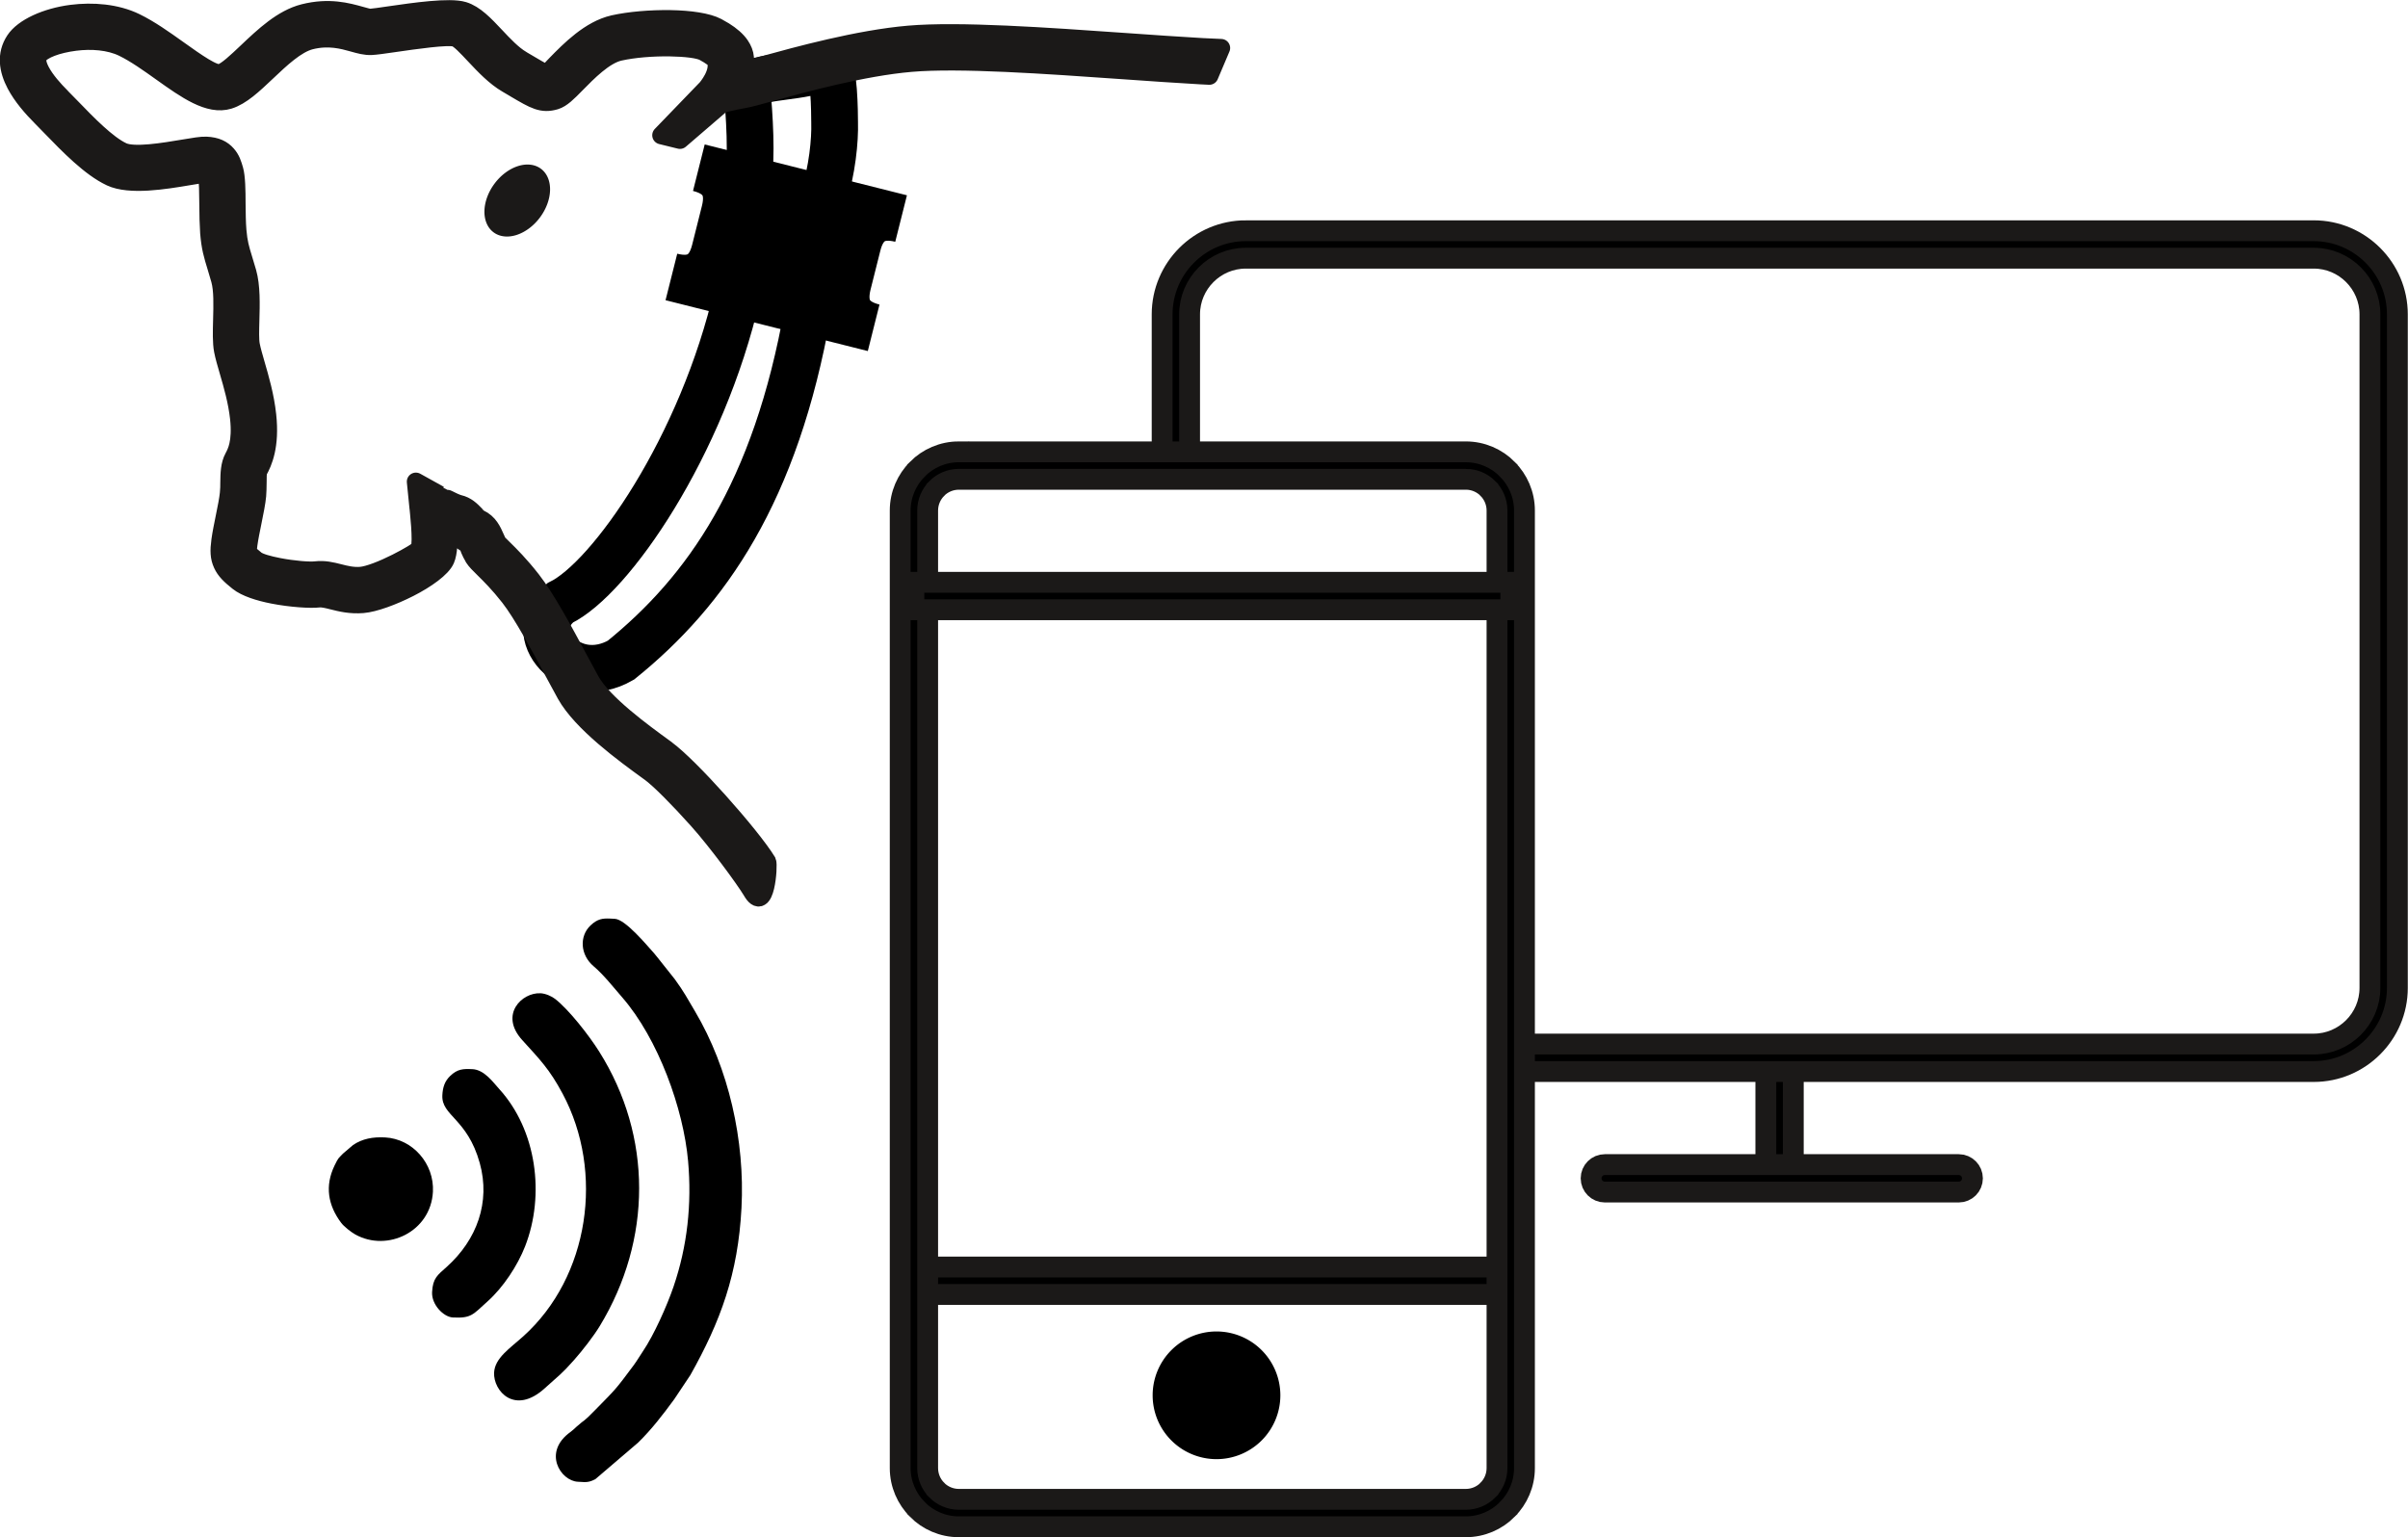
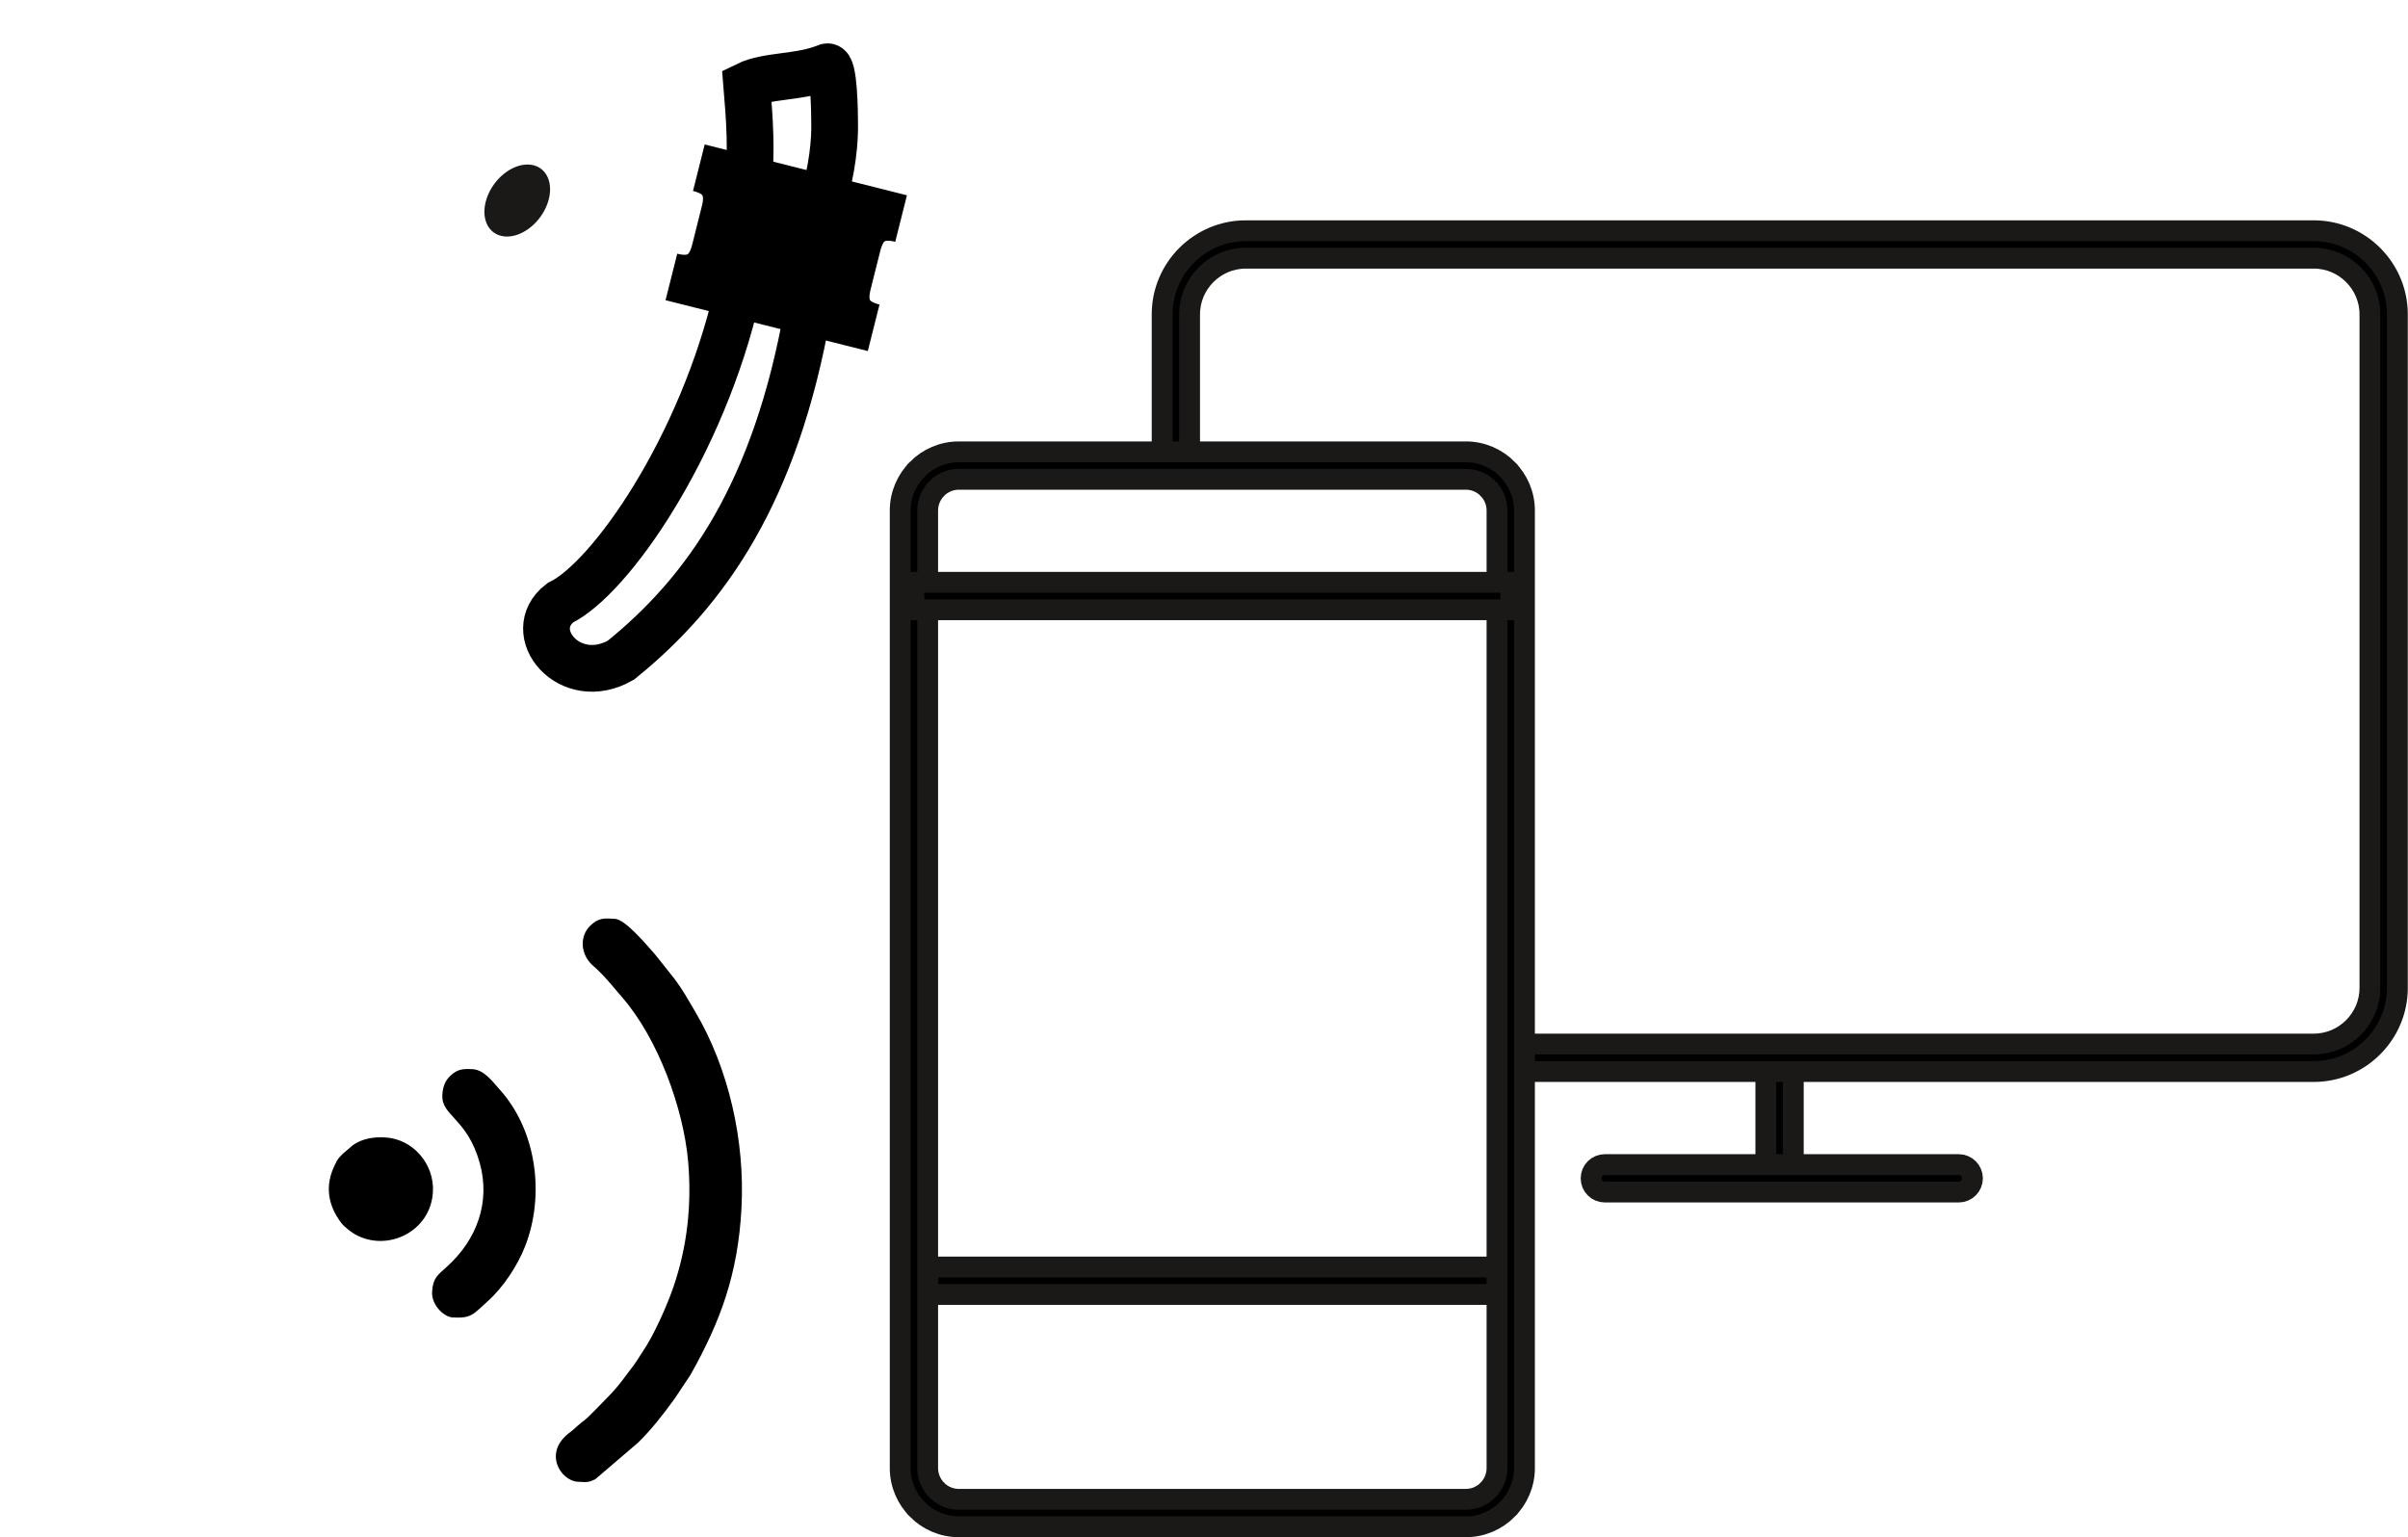
<svg xmlns="http://www.w3.org/2000/svg" id="svg2" viewBox="0 0 130 83" height="83" width="130" version="1.1">
  <path d="m 49.337,68.414 h 32.226 v 1.482 H 49.337 Z" style="fill:#000000;fill-rule:evenodd;stroke:#1b1918;stroke-width:1.125;stroke-linecap:butt;stroke-linejoin:miter;stroke-dasharray:none" id="path1242" />
-   <path d="m 65.675,71.894 a 3.447,3.447 0 0 1 3.447,3.447 3.447,3.447 0 1 1 -3.447,-3.447 z" style="fill:#000000;fill-rule:evenodd;stroke-width:1.725" id="path1248" />
  <path d="m 96.814,57.631 v 5.855 h -1.482 v -5.855 z" style="fill:#000000;fill-rule:evenodd;stroke:#1b1918;stroke-width:1.125;stroke-linecap:butt;stroke-linejoin:miter;stroke-dasharray:none" id="path1254" />
  <path d="m 86.64,64.366 c -0.409,0 -0.741,-0.332 -0.741,-0.741 0,-0.409 0.332,-0.741 0.741,-0.741 h 19.105 c 0.409,0 0.741,0.332 0.741,0.741 0,0.409 -0.332,0.741 -0.741,0.741 z" style="fill:#000000;fill-rule:evenodd;stroke:#1b1918;stroke-width:1.125;stroke-linecap:butt;stroke-linejoin:miter;stroke-dasharray:none" id="path1260" />
  <path d="m 67.253,12.459 h 57.66 c 1.242,0 2.371,0.508 3.188,1.325 0.817,0.817 1.325,1.946 1.325,3.188 v 36.373 c 0,1.242 -0.508,2.371 -1.325,3.188 -0.817,0.817 -1.946,1.325 -3.188,1.325 H 81.265 V 56.375 h 43.649 c 0.833,0 1.59,-0.341 2.14,-0.891 0.55,-0.55 0.891,-1.307 0.891,-2.14 V 16.972 c 0,-0.832 -0.341,-1.59 -0.891,-2.14 -0.549,-0.55 -1.307,-0.891 -2.14,-0.891 H 67.253 c -0.833,0 -1.59,0.341 -2.14,0.891 -0.549,0.549 -0.891,1.307 -0.891,2.14 v 7.92 h -1.482 v -7.92 c 0,-1.242 0.508,-2.371 1.325,-3.188 0.817,-0.817 1.946,-1.325 3.188,-1.325 z" style="fill:#000000;fill-rule:evenodd;stroke:#1b1918;stroke-width:1.125;stroke-linecap:butt;stroke-linejoin:miter;stroke-dasharray:none" id="path1293" />
  <path d="m 51.764,24.398 h 27.372 c 0.87,0 1.661,0.356 2.235,0.93 v 0.004 c 0.573,0.574 0.93,1.365 0.93,2.235 v 51.704 c 0,0.87 -0.356,1.661 -0.93,2.235 v 0.004 c -0.574,0.573 -1.365,0.93 -2.235,0.93 H 51.764 c -0.87,0 -1.661,-0.356 -2.235,-0.93 v -0.004 C 48.956,80.931 48.599,80.139 48.599,79.269 V 27.566 c 0,-0.87 0.357,-1.661 0.93,-2.235 v -0.004 c 0.574,-0.573 1.366,-0.93 2.235,-0.93 z m 27.372,1.482 H 51.764 c -0.463,0 -0.885,0.189 -1.19,0.493 v 0.004 c -0.304,0.306 -0.493,0.727 -0.493,1.19 v 51.704 c 0,0.463 0.189,0.885 0.493,1.19 v 0.004 c 0.306,0.304 0.727,0.493 1.19,0.493 h 27.372 c 0.463,0 0.885,-0.189 1.19,-0.493 v -0.004 c 0.304,-0.306 0.493,-0.727 0.493,-1.19 V 27.566 c 0,-0.463 -0.189,-0.885 -0.493,-1.19 v -0.004 c -0.306,-0.304 -0.727,-0.493 -1.19,-0.493 z" style="fill:#000000;fill-rule:evenodd;stroke:#1b1918;stroke-width:1.125;stroke-linecap:butt;stroke-linejoin:miter;stroke-dasharray:none" id="path1331" />
  <path d="m 49.337,31.442 h 32.226 v 1.482 H 49.337 Z" style="fill:#000000;fill-rule:evenodd;stroke:#1b1918;stroke-width:1.125;stroke-linecap:butt;stroke-linejoin:miter;stroke-dasharray:none" id="path1337" />
  <path d="m 32.922,49.599 c -0.389,-0.016 -0.67,0.016 -1.045,0.374 -0.604,0.576 -0.56,1.584 0.171,2.201 0.534,0.451 1.101,1.171 1.537,1.673 1.957,2.25 3.314,6.034 3.563,8.849 0.205,2.318 -0.038,4.586 -0.785,6.775 -0.356,1.043 -1.06,2.618 -1.659,3.501 -0.18,0.266 -0.321,0.514 -0.504,0.76 -0.999,1.343 -0.947,1.257 -2.046,2.38 -0.771,0.789 -0.494,0.445 -1.033,0.928 -0.118,0.106 -0.191,0.186 -0.317,0.276 -1.531,1.094 -0.541,2.643 0.387,2.692 l 0.36,0.019 c 0.186,0.002 0.341,-0.027 0.59,-0.158 l 2.303,-1.969 c 0.732,-0.713 1.355,-1.526 1.959,-2.351 l 0.867,-1.3 c 1.63,-2.898 2.575,-5.462 2.761,-9.03 C 40.221,61.601 39.346,57.684 37.52,54.605 37.124,53.936 36.923,53.548 36.428,52.871 l -0.944,-1.188 c -0.061,-0.072 -0.099,-0.129 -0.16,-0.196 -0.411,-0.456 -1.556,-1.844 -2.131,-1.874 z" style="fill:#000000;fill-rule:evenodd;stroke-width:1.725" id="path1397" />
-   <path d="m 29.172,53.633 c -0.986,-0.051 -2.231,1.145 -0.98,2.525 0.958,1.057 1.471,1.567 2.184,2.901 2.256,4.221 1.447,9.881 -2.125,13.096 -0.727,0.654 -1.535,1.171 -1.576,1.958 -0.051,0.984 1.113,2.327 2.741,0.843 0.787,-0.717 0.868,-0.722 1.575,-1.52 0.444,-0.5 1.055,-1.283 1.395,-1.845 2.815,-4.646 2.85,-10.226 -0.041,-14.816 -0.54,-0.857 -1.628,-2.258 -2.379,-2.839 -0.181,-0.14 -0.503,-0.289 -0.793,-0.305 z" style="fill:#000000;fill-rule:evenodd;stroke-width:1.725" id="path1399" />
  <path d="m 25.503,57.731 c -0.502,-0.026 -0.806,-0.01 -1.199,0.366 -0.293,0.281 -0.401,0.608 -0.423,1.038 -0.058,1.12 1.35,1.25 2.021,3.671 0.585,2.11 -0.159,4.135 -1.774,5.59 -0.509,0.458 -0.762,0.614 -0.801,1.373 -0.035,0.677 0.619,1.343 1.12,1.369 1.013,0.053 1.086,-0.164 1.877,-0.87 0.843,-0.753 1.618,-1.93 2.024,-2.97 1.082,-2.769 0.625,-6.278 -1.396,-8.495 -0.338,-0.371 -0.8,-1.039 -1.448,-1.073 z" style="fill:#000000;fill-rule:evenodd;stroke-width:1.725" id="path1401" />
  <path d="m 20.784,61.416 c -0.649,-0.034 -1.222,0.069 -1.725,0.411 l -0.544,0.464 c -0.243,0.26 -0.236,0.194 -0.449,0.633 -0.54,1.112 -0.362,2.157 0.357,3.11 0.144,0.191 0.529,0.496 0.756,0.622 1.74,0.968 4.081,-0.155 4.193,-2.305 0.079,-1.511 -1.087,-2.856 -2.587,-2.935 z" style="fill:#000000;fill-rule:evenodd;stroke-width:1.725" id="path1403" />
  <path d="m 46.271,13.222 -0.528,2.102 q -0.477,1.899 1.422,2.376 l -10.919,-2.745 q 1.899,0.477 2.376,-1.422 l 0.528,-2.102 Q 39.628,9.533 37.729,9.055 L 48.647,11.8 q -1.899,-0.477 -2.376,1.422 z" style="fill:#000000;fill-rule:evenodd;stroke:#000000;stroke-width:2.588;stroke-linecap:butt;stroke-linejoin:miter;stroke-dasharray:none" id="path1415" />
  <path d="m 40.382,10.071 c 0.222,-1.821 0.083,-3.682 -0.067,-5.475 1.134,-0.556 2.862,-0.378 4.33,-0.986 0.39,-0.161 0.414,2.582 0.413,2.99 0.029,0.994 -0.124,2.551 -0.61,4.145" style="fill:none;stroke:#000000;stroke-width:2.524;stroke-linecap:butt;stroke-linejoin:miter;stroke-dasharray:none" id="path1419" />
  <path d="m 43.609,16.791 c -1.733,9.804 -5.475,15.128 -10.087,18.854 -2.781,1.599 -5.321,-1.527 -3.278,-3.095 2.711,-1.311 7.669,-8.438 9.563,-16.714" style="fill:none;stroke:#000000;stroke-width:2.524;stroke-linecap:butt;stroke-linejoin:miter;stroke-dasharray:none" id="path1423" />
-   <path d="M 2.069,3.013 C 2.288,2.678 3.09,2.378 4.051,2.255 4.931,2.142 5.899,2.209 6.645,2.571 c 0.665,0.324 1.389,0.839 2.077,1.33 1.334,0.951 2.564,1.826 3.635,1.496 0.674,-0.209 1.323,-0.824 2.037,-1.5 0.756,-0.717 1.602,-1.518 2.373,-1.712 0.974,-0.245 1.74,-0.031 2.297,0.125 0.365,0.102 0.666,0.187 0.99,0.172 0.231,-0.01 0.661,-0.072 1.195,-0.149 1.18,-0.171 2.915,-0.422 3.328,-0.297 0.222,0.067 0.62,0.49 1.056,0.955 0.521,0.554 1.089,1.158 1.758,1.547 l 3.45e-4,-0.001 0.426,0.251 -5.17e-4,0.001 c 1.045,0.616 1.444,0.851 2.162,0.64 0.347,-0.102 0.684,-0.445 1.119,-0.889 0.627,-0.639 1.531,-1.563 2.351,-1.746 v 0 c 0.757,-0.17 1.79,-0.253 2.724,-0.238 0.829,0.014 1.541,0.094 1.828,0.248 0.095,0.05 0.189,0.104 0.28,0.161 l 0.002,0.003 c 0.148,0.093 0.268,0.18 0.345,0.256 0.293,0.67 -0.491,1.556 -0.492,1.557 l -2.434,2.522 1.007,0.248 2.243,-1.929 c 0.002,0 0.468,-0.142 1.281,-0.283 0.221,-0.038 0.704,-0.171 1.367,-0.353 1.788,-0.492 4.974,-1.369 7.583,-1.593 2.611,-0.225 7.264,0.102 11.46,0.397 1.462,0.103 2.87,0.202 4.175,0.275 l 0.471,0.024 0.635,-1.497 C 65.584,2.581 65.243,2.564 64.903,2.545 63.688,2.477 62.245,2.375 60.746,2.27 56.49,1.971 51.771,1.639 49.059,1.873 c -2.724,0.234 -6.013,1.139 -7.858,1.647 -0.538,0.148 -0.946,0.26 -1.159,0.305 v -0.009 l 0.017,-0.024 C 40.307,3.33 40.254,2.881 39.964,2.453 39.776,2.174 39.473,1.914 39.089,1.674 l -6.9e-4,5.176e-4 C 38.978,1.606 38.853,1.534 38.718,1.462 38.209,1.19 37.243,1.052 36.198,1.035 35.153,1.018 33.985,1.113 33.116,1.308 l 6.9e-4,6.901e-4 c -1.265,0.285 -2.353,1.394 -3.105,2.163 C 29.731,3.756 29.579,3.959 29.548,3.968 29.463,3.992 29.221,3.85 28.589,3.478 v 0 l -0.432,-0.254 v -0.003 C 27.681,2.943 27.193,2.424 26.745,1.947 26.165,1.331 25.637,0.769 25.021,0.582 24.278,0.355 22.35,0.634 21.037,0.824 20.535,0.898 20.128,0.956 19.991,0.962 19.915,0.966 19.717,0.91 19.478,0.843 18.756,0.641 17.764,0.363 16.401,0.706 15.242,0.998 14.243,1.946 13.348,2.794 12.769,3.342 12.243,3.841 11.913,3.943 11.56,4.052 10.623,3.386 9.607,2.662 8.865,2.133 8.088,1.579 7.309,1.201 6.281,0.702 5.003,0.601 3.862,0.747 2.491,0.923 1.256,1.489 0.803,2.179 0.305,2.936 0.431,3.763 0.849,4.557 1.192,5.205 1.731,5.824 2.236,6.328 v 0 C 2.392,6.485 2.574,6.672 2.766,6.871 3.696,7.831 4.88,9.054 5.973,9.564 l -5.176e-4,8.626e-4 c 1.041,0.484 2.939,0.166 4.203,-0.047 0.444,-0.074 0.796,-0.133 0.889,-0.13 0.06,0.002 0.017,-0.074 0.041,-0.044 0,0.005 0.038,0.12 0.081,0.263 0.05,0.169 0.055,0.778 0.062,1.423 0,0.552 0.017,1.127 0.045,1.536 0.067,0.808 0.185,1.194 0.387,1.854 0.048,0.161 0.105,0.346 0.204,0.691 v 0.004 c 0.154,0.54 0.129,1.386 0.109,2.144 -0.017,0.644 -0.035,1.234 0.048,1.666 0.062,0.32 0.174,0.707 0.302,1.144 0.21,0.722 0.464,1.597 0.563,2.505 0.072,0.657 0.033,1.127 -0.043,1.465 -0.069,0.311 -0.177,0.52 -0.253,0.66 -0.215,0.398 -0.221,0.861 -0.229,1.369 -0.002,0.167 0,0.346 -0.024,0.564 -0.029,0.319 -0.124,0.79 -0.223,1.273 -0.091,0.45 -0.185,0.909 -0.236,1.281 v 0.004 c -0.074,0.544 -0.066,0.903 0.107,1.276 0.16,0.348 0.419,0.598 0.855,0.946 0.401,0.321 1.129,0.553 1.886,0.7 0.942,0.184 2.004,0.255 2.469,0.201 0.192,-0.022 0.448,0.042 0.728,0.112 0.46,0.116 0.97,0.244 1.647,0.191 v -6.91e-4 c 0.62,-0.049 1.627,-0.426 2.497,-0.867 0.93,-0.472 1.77,-1.076 1.965,-1.533 0.155,-0.36 0.179,-1.001 0.16,-1.59 0.085,0.031 0.16,0.055 0.225,0.07 0.026,0.005 0.057,0.079 0.14,0.165 0.187,0.193 0.377,0.388 0.666,0.521 0.017,0.007 0.05,0.145 0.11,0.286 0.066,0.148 0.129,0.292 0.222,0.439 l -0.002,0.002 c 0.117,0.183 0.294,0.359 0.546,0.605 0.328,0.323 0.812,0.8 1.381,1.528 0.703,0.898 1.64,2.646 2.39,4.043 0.226,0.422 0.435,0.811 0.656,1.208 0.856,1.536 3.169,3.217 4.441,4.14 l 0.09,0.065 8.62e-4,-0.001 c 0.543,0.395 1.578,1.449 2.587,2.575 1.053,1.174 2.523,3.184 2.906,3.818 0.758,1.347 0.937,-1.38 0.845,-1.561 -0.424,-0.701 -1.503,-2.027 -2.619,-3.271 -1.071,-1.194 -2.194,-2.33 -2.826,-2.79 v -0.004 l -0.09,-0.065 C 34.707,39.545 32.565,37.989 31.877,36.754 31.72,36.473 31.486,36.036 31.232,35.564 30.459,34.121 29.491,32.318 28.699,31.306 28.06,30.489 27.54,29.976 27.187,29.629 27.014,29.458 26.891,29.338 26.861,29.291 v 0 c -0.024,-0.04 -0.066,-0.135 -0.11,-0.233 -0.173,-0.396 -0.362,-0.827 -0.867,-1.06 -0.035,-0.016 -0.126,-0.108 -0.213,-0.199 -0.241,-0.248 -0.48,-0.494 -0.891,-0.589 -0.26,-0.061 -1.054,-0.496 -1.056,-0.496 l -1.272,-0.706 0.145,1.444 c 0,0.005 0.211,1.806 0.057,2.166 -0.048,0.115 -0.596,0.438 -1.251,0.77 -0.721,0.365 -1.508,0.674 -1.927,0.707 v 0 c -0.431,0.034 -0.813,-0.062 -1.158,-0.15 -0.42,-0.106 -0.803,-0.202 -1.271,-0.148 -0.346,0.041 -1.205,-0.027 -2.009,-0.183 -0.553,-0.107 -1.042,-0.244 -1.225,-0.39 -0.246,-0.197 -0.383,-0.317 -0.42,-0.398 -0.024,-0.055 -0.017,-0.189 0.017,-0.434 h 3.45e-4 c 0.048,-0.349 0.135,-0.772 0.219,-1.185 0.11,-0.548 0.221,-1.083 0.252,-1.446 0.017,-0.197 0.021,-0.443 0.024,-0.678 0,-0.308 0,-0.589 0.05,-0.665 0.116,-0.215 0.282,-0.538 0.396,-1.047 0.107,-0.479 0.164,-1.116 0.072,-1.96 -0.112,-1.032 -0.39,-1.983 -0.618,-2.767 -0.112,-0.386 -0.211,-0.729 -0.265,-1.007 -0.055,-0.283 -0.041,-0.788 -0.026,-1.338 0.024,-0.875 0.052,-1.851 -0.162,-2.603 l -5.17e-4,5.18e-4 c -0.06,-0.21 -0.141,-0.48 -0.215,-0.719 -0.167,-0.549 -0.266,-0.869 -0.322,-1.538 -0.035,-0.425 -0.04,-0.935 -0.045,-1.423 0,-0.759 -0.017,-1.477 -0.121,-1.84 C 12.557,8.859 12.481,8.604 12.26,8.349 12.009,8.06 11.674,7.893 11.134,7.868 10.876,7.856 10.457,7.928 9.929,8.017 8.852,8.198 7.236,8.47 6.62,8.182 v 0 C 5.783,7.793 4.708,6.683 3.864,5.81 3.672,5.613 3.491,5.426 3.317,5.252 l 0.002,-0.002 C 2.897,4.828 2.453,4.327 2.201,3.849 2.026,3.518 1.947,3.212 2.076,3.014 Z" style="fill:#1b1918;fill-rule:evenodd;stroke:#1b1918;stroke-width:0.978;stroke-linecap:butt;stroke-linejoin:round;stroke-dasharray:none" id="path1427" />
  <path d="M 26.699,9.914 A 1.529,2.14 36.732 0 1 29.204,9.113 1.529,2.14 36.732 1 1 26.699,9.914 Z" style="fill:#1b1918;fill-rule:evenodd;stroke-width:1.725" id="path1668" />
</svg>